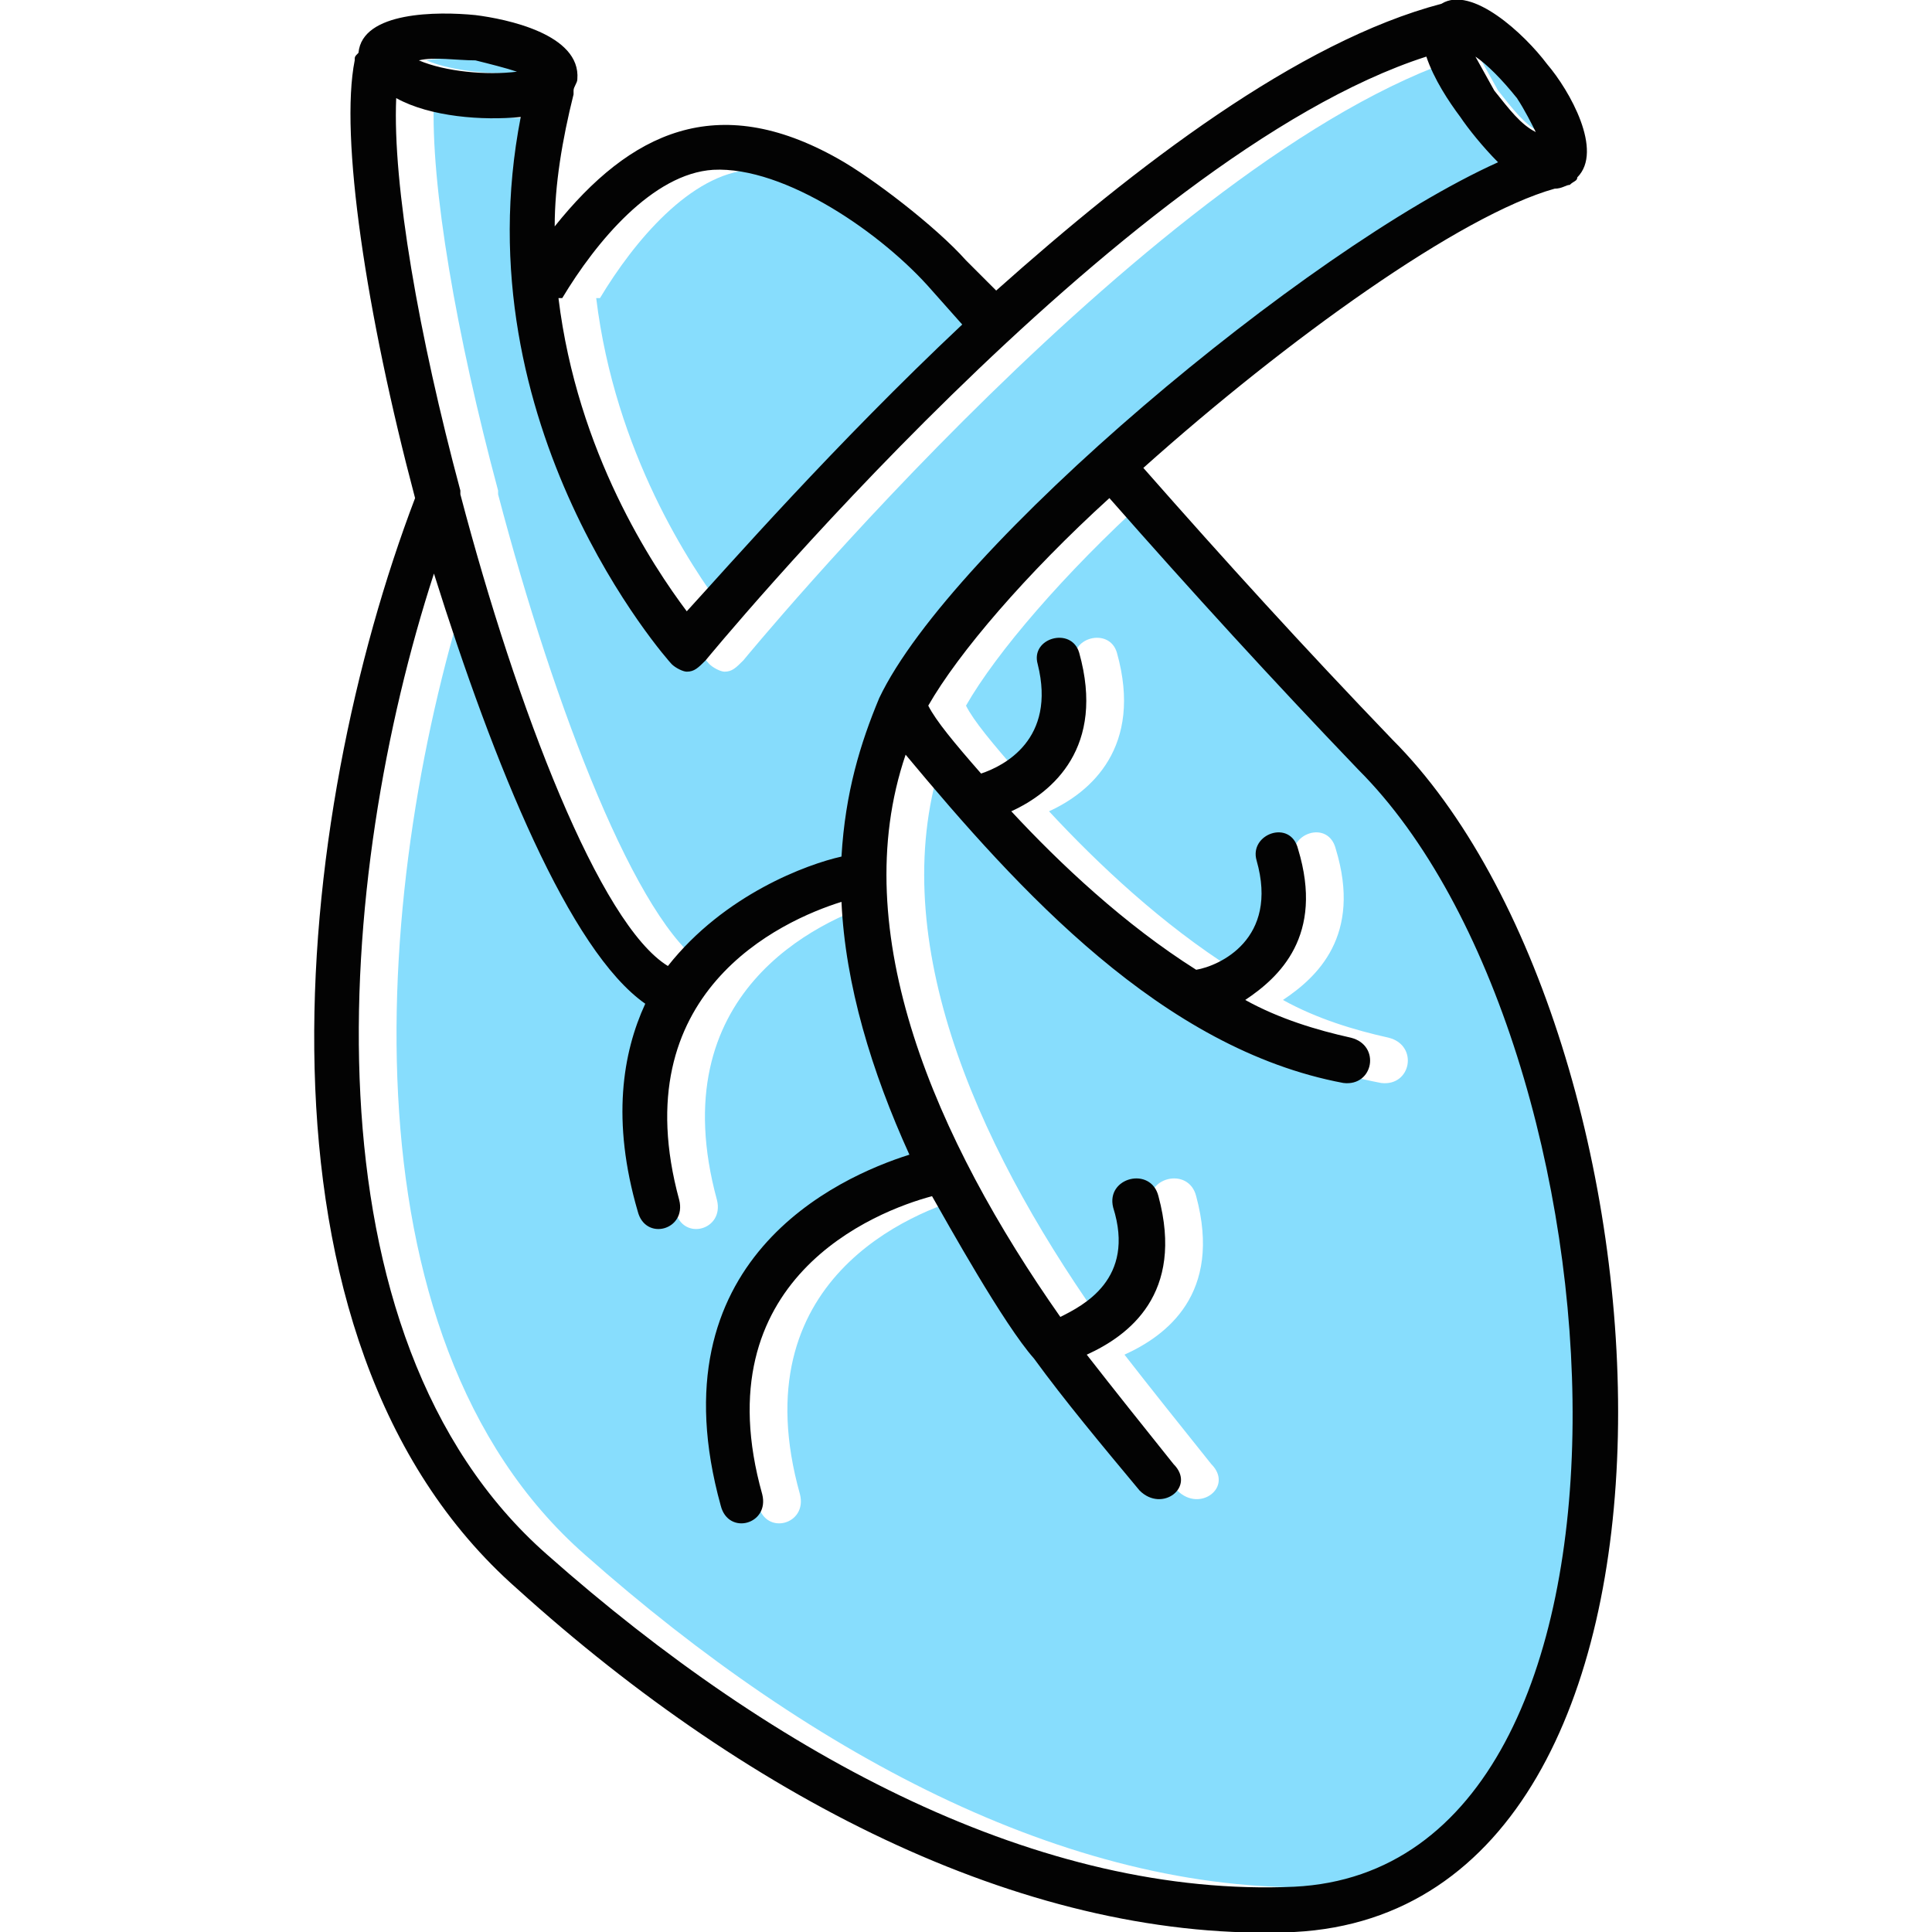
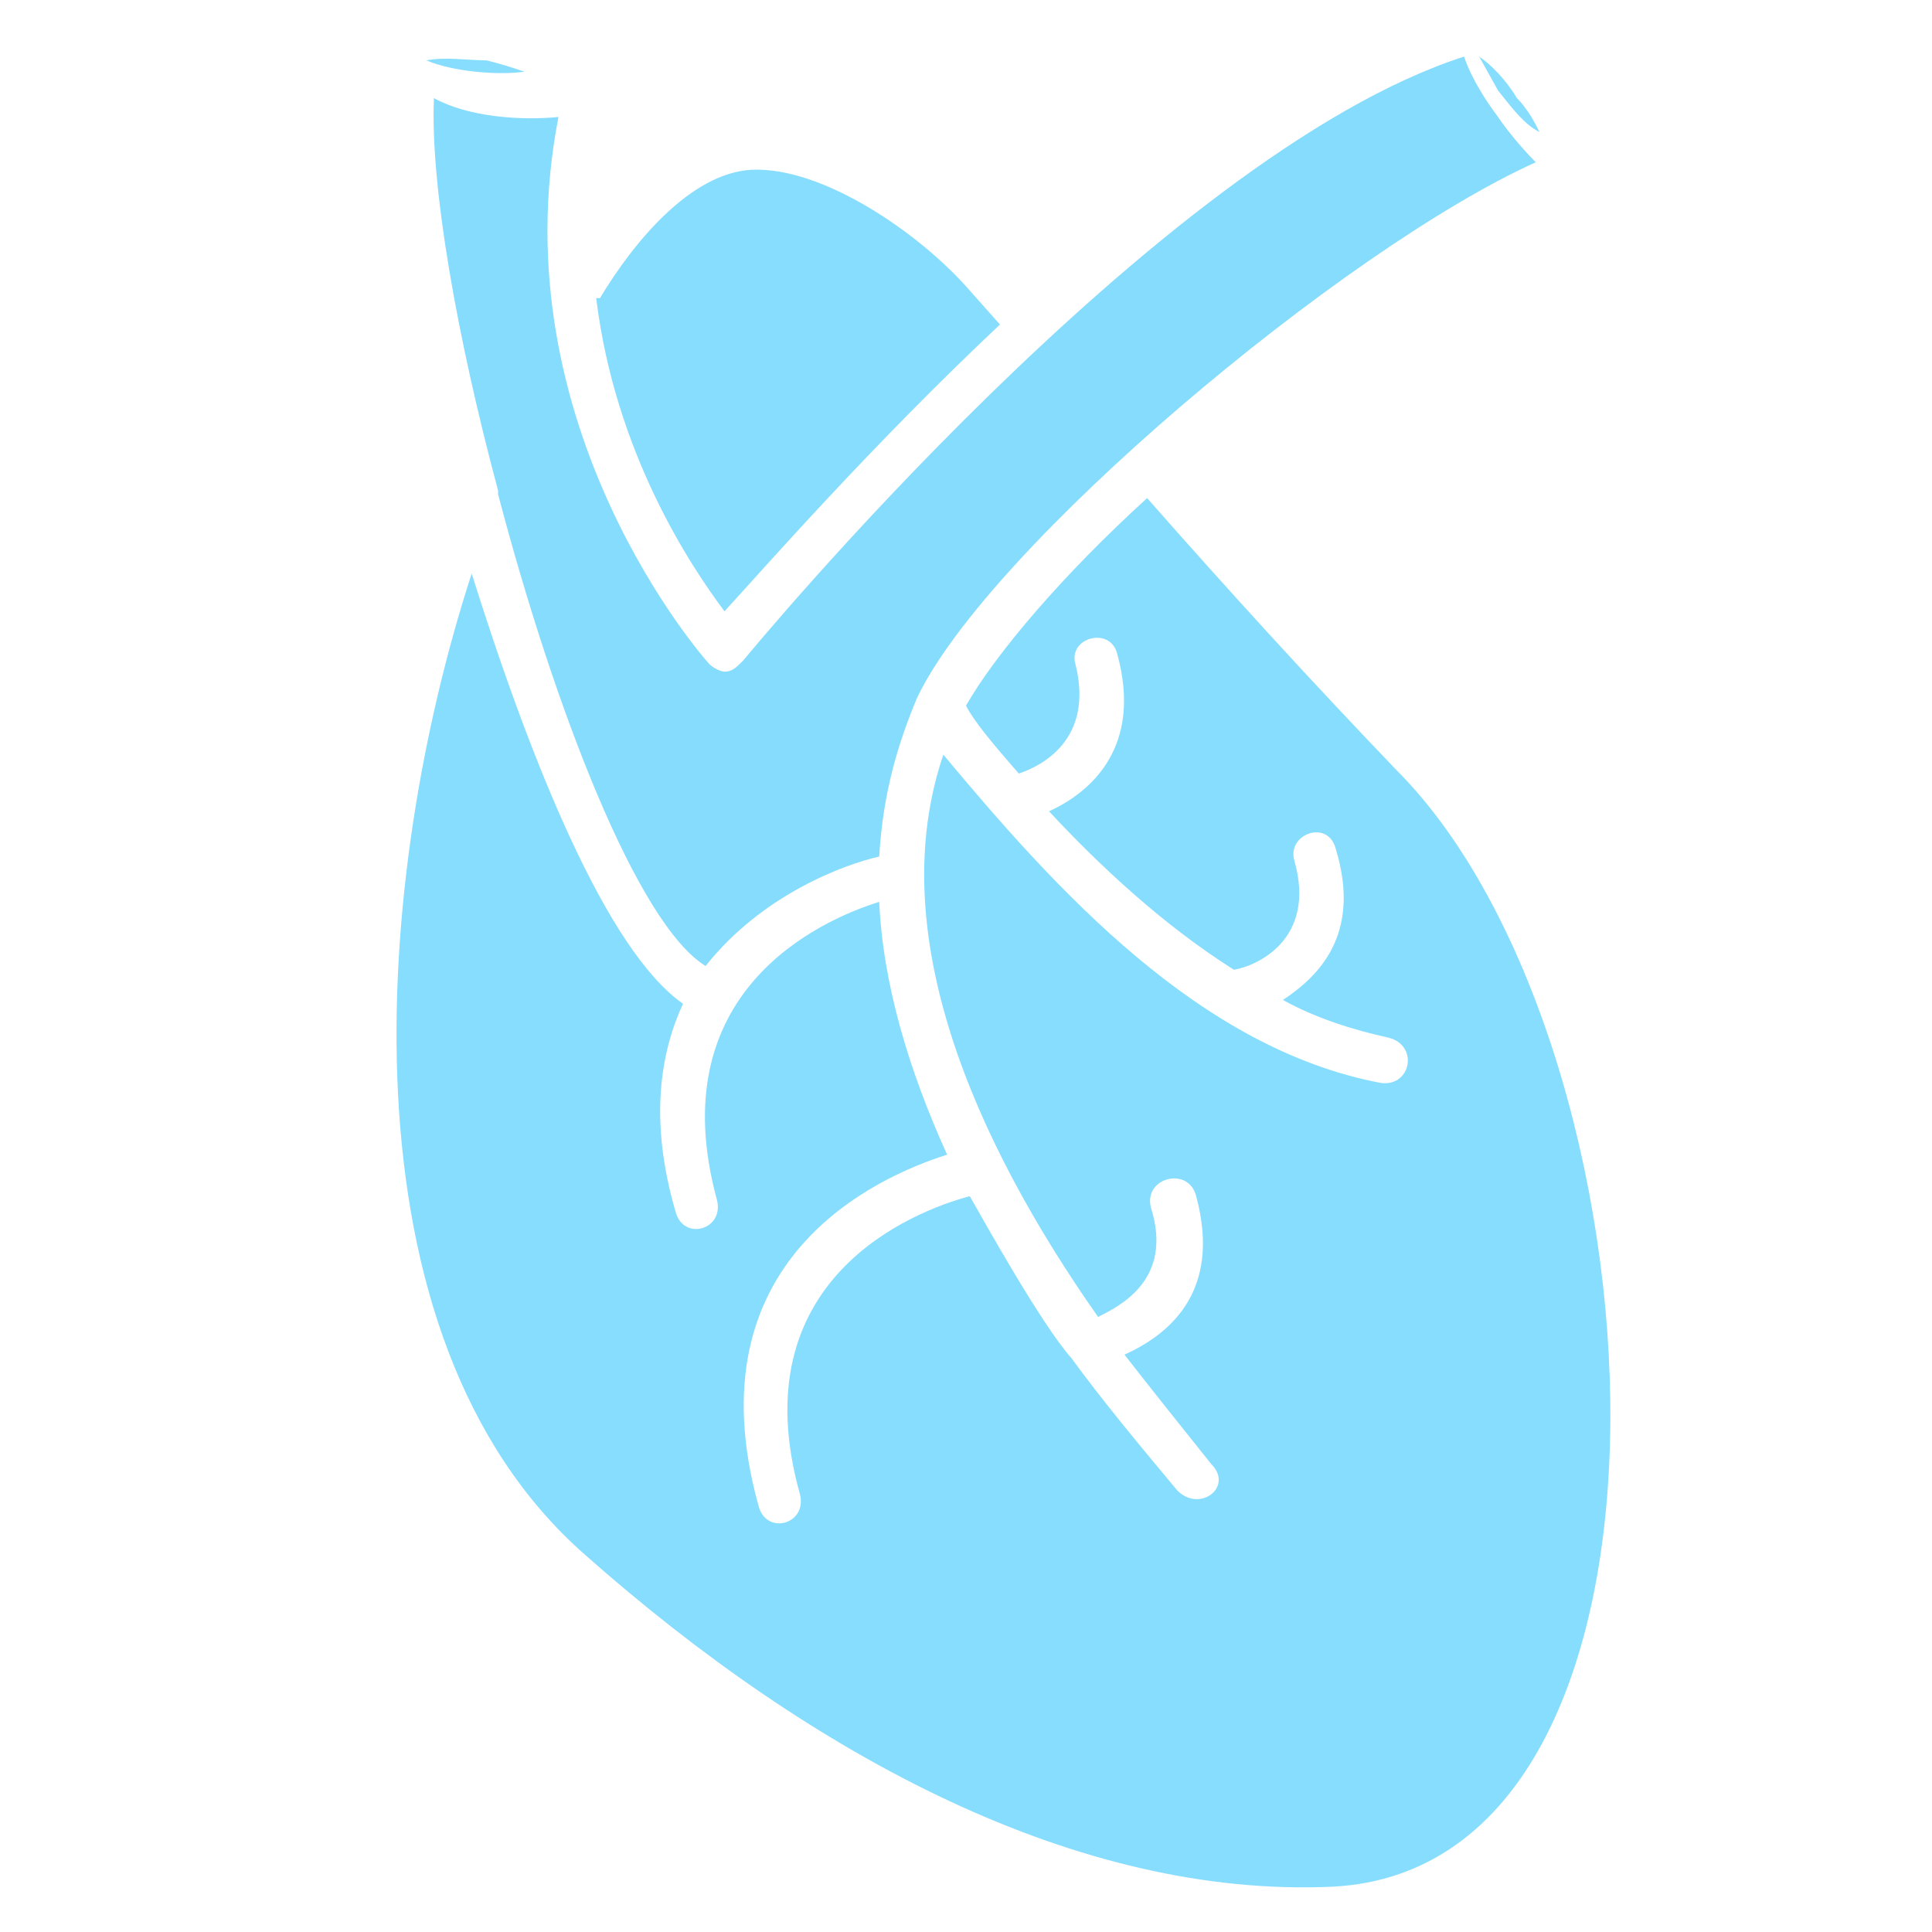
<svg xmlns="http://www.w3.org/2000/svg" fill-rule="evenodd" clip-rule="evenodd" image-rendering="optimizeQuality" shape-rendering="geometricPrecision" text-rendering="geometricPrecision" viewBox="0 0 512 512" id="Cardiology">
  <path fill="#87ddfd" d="M392 15l5 9c4 5 7 9 11 11-1-2-3-6-6-9-3-5-7-9-10-11zM113 16c7 3 19 4 26 3-3-1-6-2-10-3-5 0-11-1-16 0zM366 287c-48-9-86-51-116-87-16 47 8 102 41 149 6-3 20-10 14-29-2-8 10-11 12-3 7 26-8 37-19 42 7 9 15 19 23 29 6 6-3 13-9 7-10-12-20-24-28-35-8-9-23-36-27-43-15 4-61 22-45 79 2 8-9 11-11 3-18-65 31-87 50-93-10-22-17-45-18-67-16 5-58 24-43 79 2 8-9 11-11 3-7-24-4-42 2-55-20-14-40-63-56-114-26 80-36 202 30 260 61 54 131 91 198 88 102-5 89-224 17-296-23-24-44-47-66-72-22 20-40 41-48 55 2 4 7 10 14 18 6-2 20-9 15-29-2-7 9-10 11-3 7 25-7 37-18 42 13 14 30 30 49 42 6-1 22-8 16-29-2-7 9-11 11-3 7 23-5 34-14 40 9 5 19 8 28 10 8 2 6 13-2 12z" class="color5382aa svgShape" />
  <path fill="#86dcfc" d="M187 256c15,-19 37,-27 46,-29 1,-17 5,-30 10,-42 19,-40 113,-119 164,-142 -4,-4 -8,-9 -10,-12 -3,-4 -7,-10 -9,-16 -81,26 -191,160 -191,160 -2,2 -3,3 -5,3l0 0c-1,0 -3,-1 -4,-2 -1,-1 -56,-63 -40,-145 -10,1 -24,0 -33,-5 -1,23 6,63 17,104 0,0 0,1 0,1 15,57 37,114 55,125z" class="colorfcd786 svgShape" />
  <path fill="#87ddfd" d="M192 162c11,-12 39,-44 73,-76l-8 -9c-13,-15 -39,-33 -58,-32 -16,1 -31,19 -40,34 0,0 -1,0 -1,0 5,41 25,71 34,83z" class="color5382aa svgShape" />
-   <path fill="#030303" d="M256 69l0 0zm-109 -9c0,-11 2,-23 5,-35 0,0 0,-1 0,-1 0,-1 1,-2 1,-3 1,-12 -19,-16 -27,-17 -10,-1 -30,-1 -31,10l0 0 0 0c-1,1 -1,1 -1,2 -4,20 3,67 16,116 -32,84 -48,223 27,289 63,57 137,94 206,91 117,-6 103,-239 26,-316 -24,-25 -44,-47 -66,-72 38,-34 84,-67 109,-74 2,0 3,-1 4,-1 1,-1 2,-1 2,-2 7,-7 -2,-23 -8,-30 -6,-8 -20,-21 -28,-16 -38,10 -81,43 -118,76l-8 -8c-8,-9 -25,-22 -34,-27 -32,-18 -55,-7 -75,18zm100 17l0 0zm-98 2c9,-15 24,-33 40,-34 19,-1 45,17 58,32l8 9c-34,32 -62,64 -73,76 -9,-12 -29,-42 -34,-83 0,0 1,0 1,0zm238 -48l0 0zm-200 144c0,0 110,-134 191,-160 2,6 6,12 9,16 2,3 6,8 10,12 -51,23 -145,102 -164,142 -5,12 -9,25 -10,42 -9,2 -31,10 -46,29 -18,-11 -40,-68 -55,-125 0,0 0,-1 0,-1 -11,-41 -18,-81 -17,-104 9,5 23,6 33,5 -16,82 39,144 40,145 1,1 3,2 4,2l0 0c2,0 3,-1 5,-3zm94 174c-33,-47 -57,-102 -41,-149 30,36 68,78 116,87 8,1 10,-10 2,-12 -9,-2 -19,-5 -28,-10 9,-6 21,-17 14,-40 -2,-8 -13,-4 -11,3 6,21 -10,28 -16,29 -19,-12 -36,-28 -49,-42 11,-5 25,-17 18,-42 -2,-7 -13,-4 -11,3 5,20 -9,27 -15,29 -7,-8 -12,-14 -14,-18 8,-14 26,-35 48,-55 22,25 43,48 66,72 72,72 85,291 -17,296 -67,3 -137,-34 -198,-88 -66,-58 -56,-180 -30,-260 16,51 36,100 56,114 -6,13 -9,31 -2,55 2,8 13,5 11,-3 -15,-55 27,-74 43,-79 1,22 8,45 18,67 -19,6 -68,28 -50,93 2,8 13,5 11,-3 -16,-57 30,-75 45,-79 4,7 19,34 27,43 8,11 18,23 28,35 6,6 15,-1 9,-7 -8,-10 -16,-20 -23,-29 11,-5 26,-16 19,-42 -2,-8 -14,-5 -12,3 6,19 -8,26 -14,29zm115 -325l0 0zm11 11c-4,-2 -7,-6 -11,-11l-5 -9c3,2 7,6 11,11 2,3 4,7 5,9zm-296 -19c4,-1 10,0 15,0 4,1 8,2 11,3 -8,1 -19,0 -26,-3z" class="color3d3d3d svgShape" />
</svg>